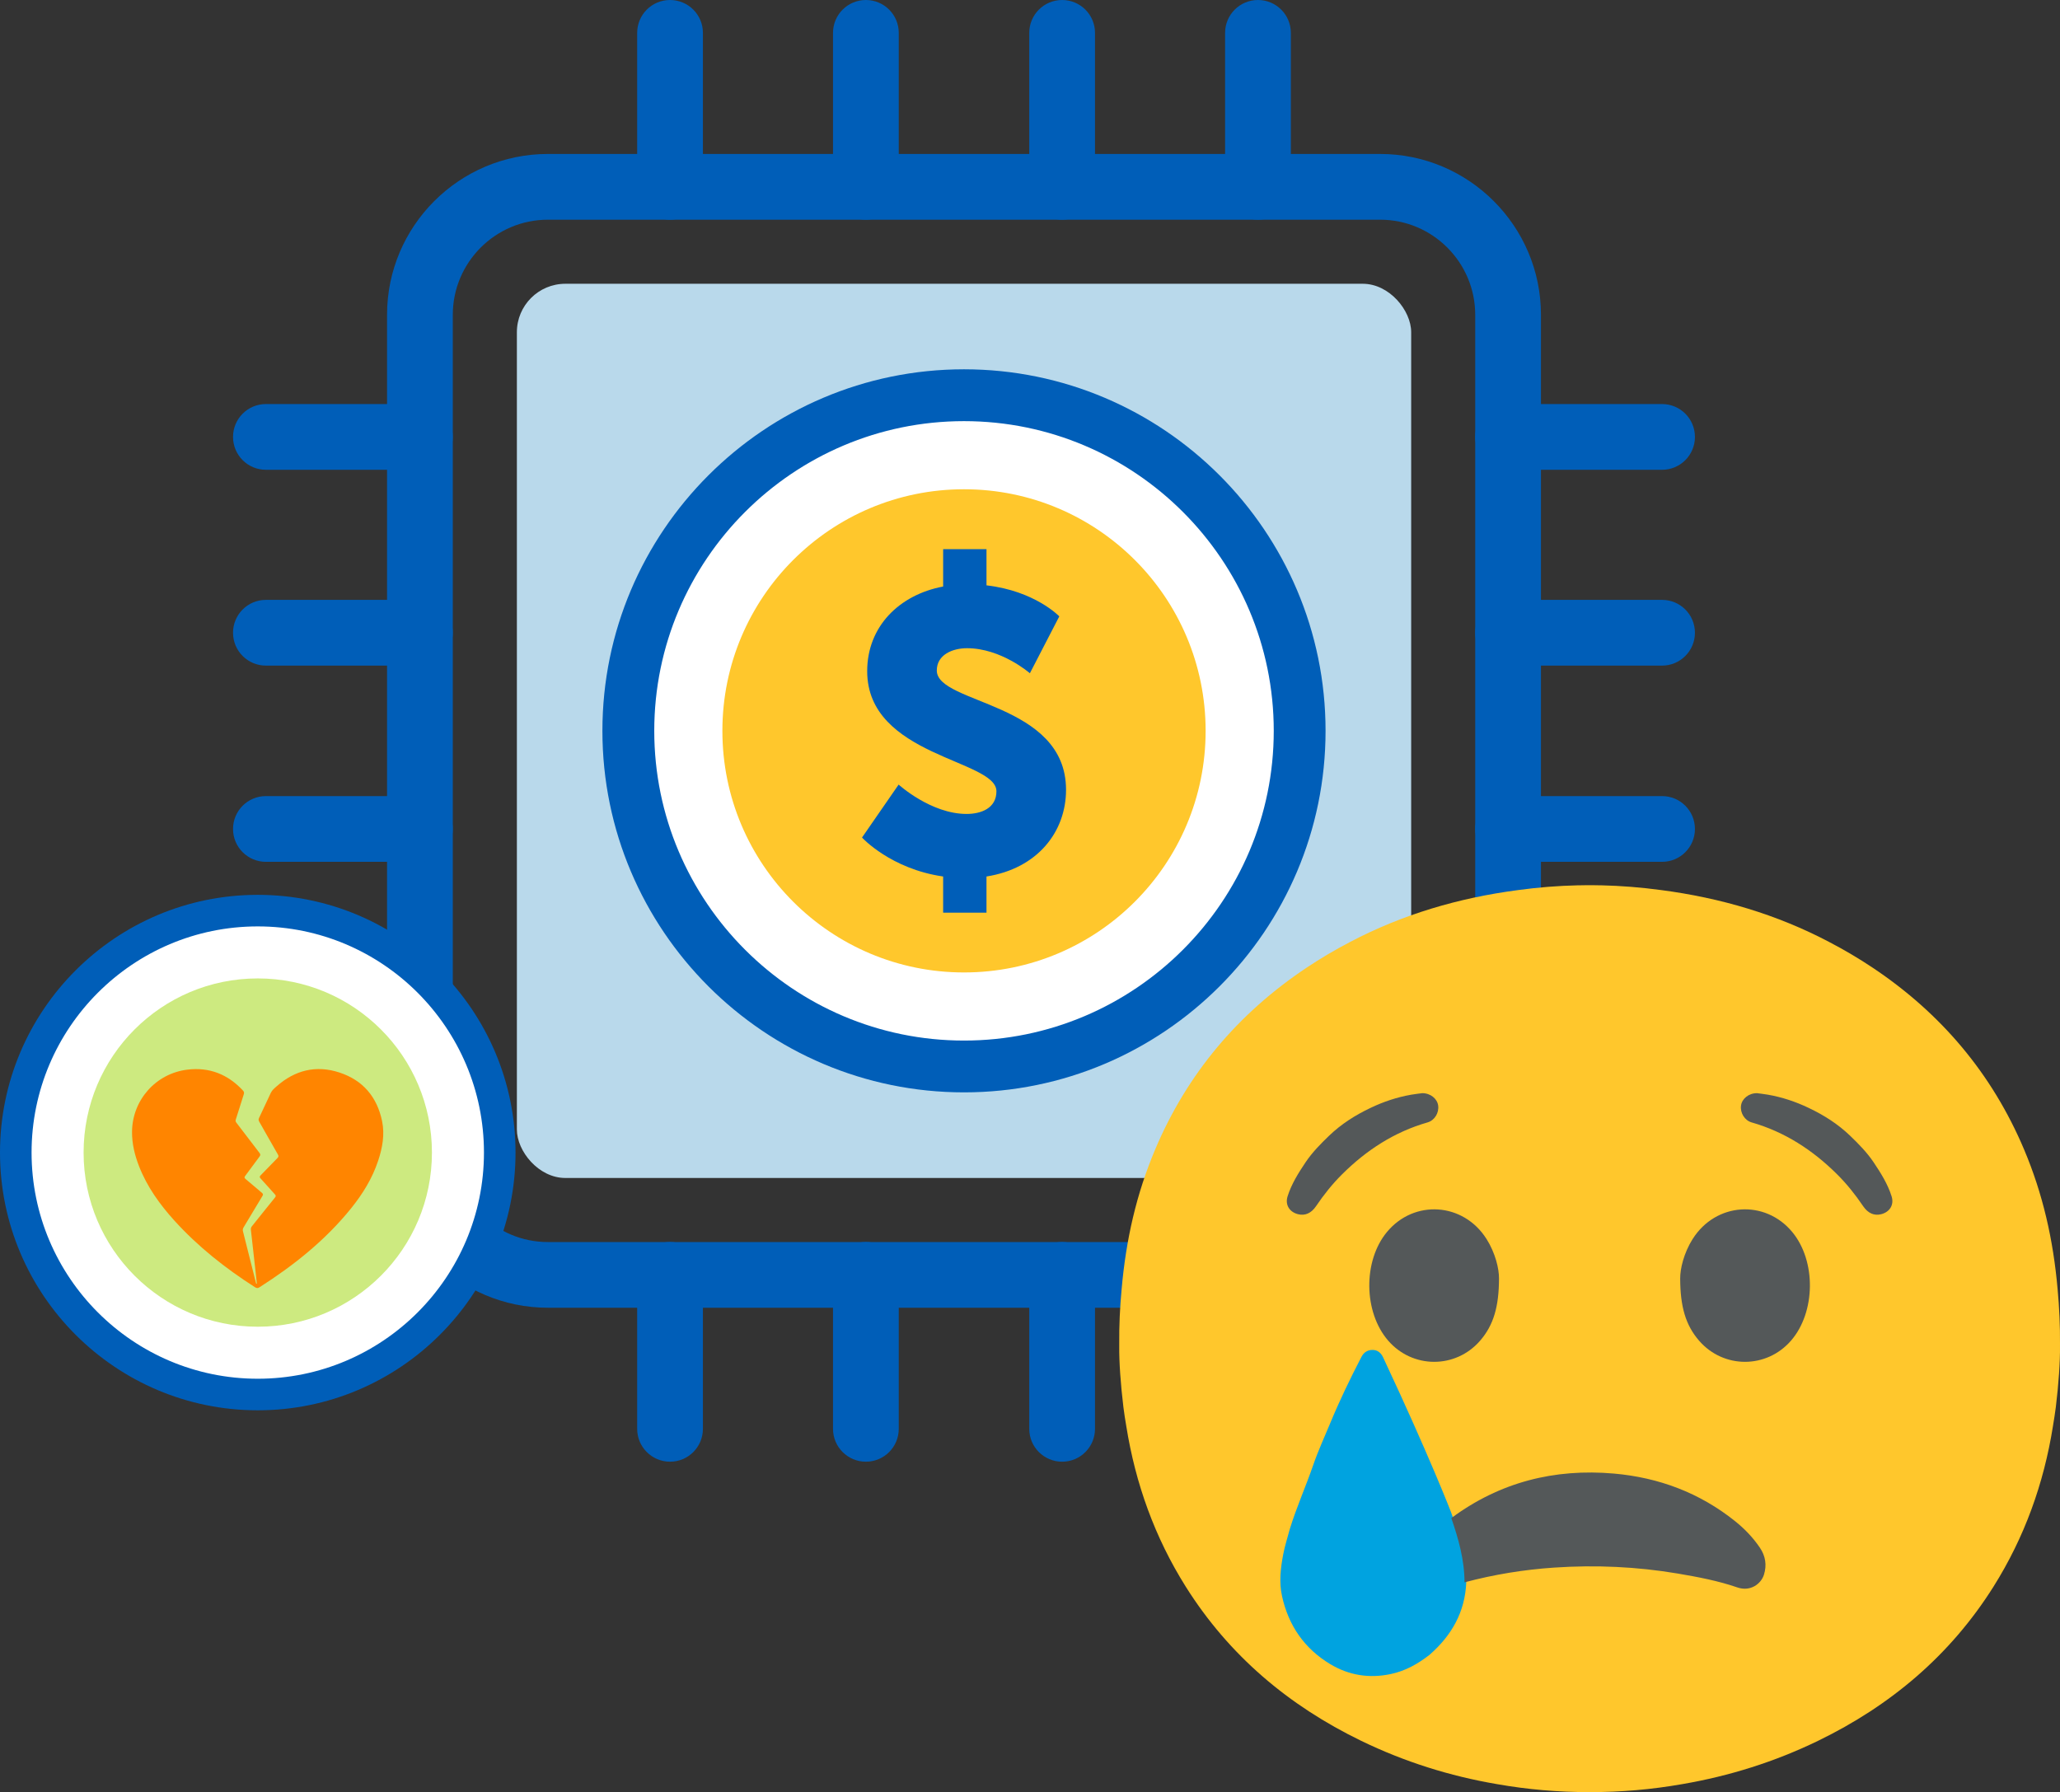
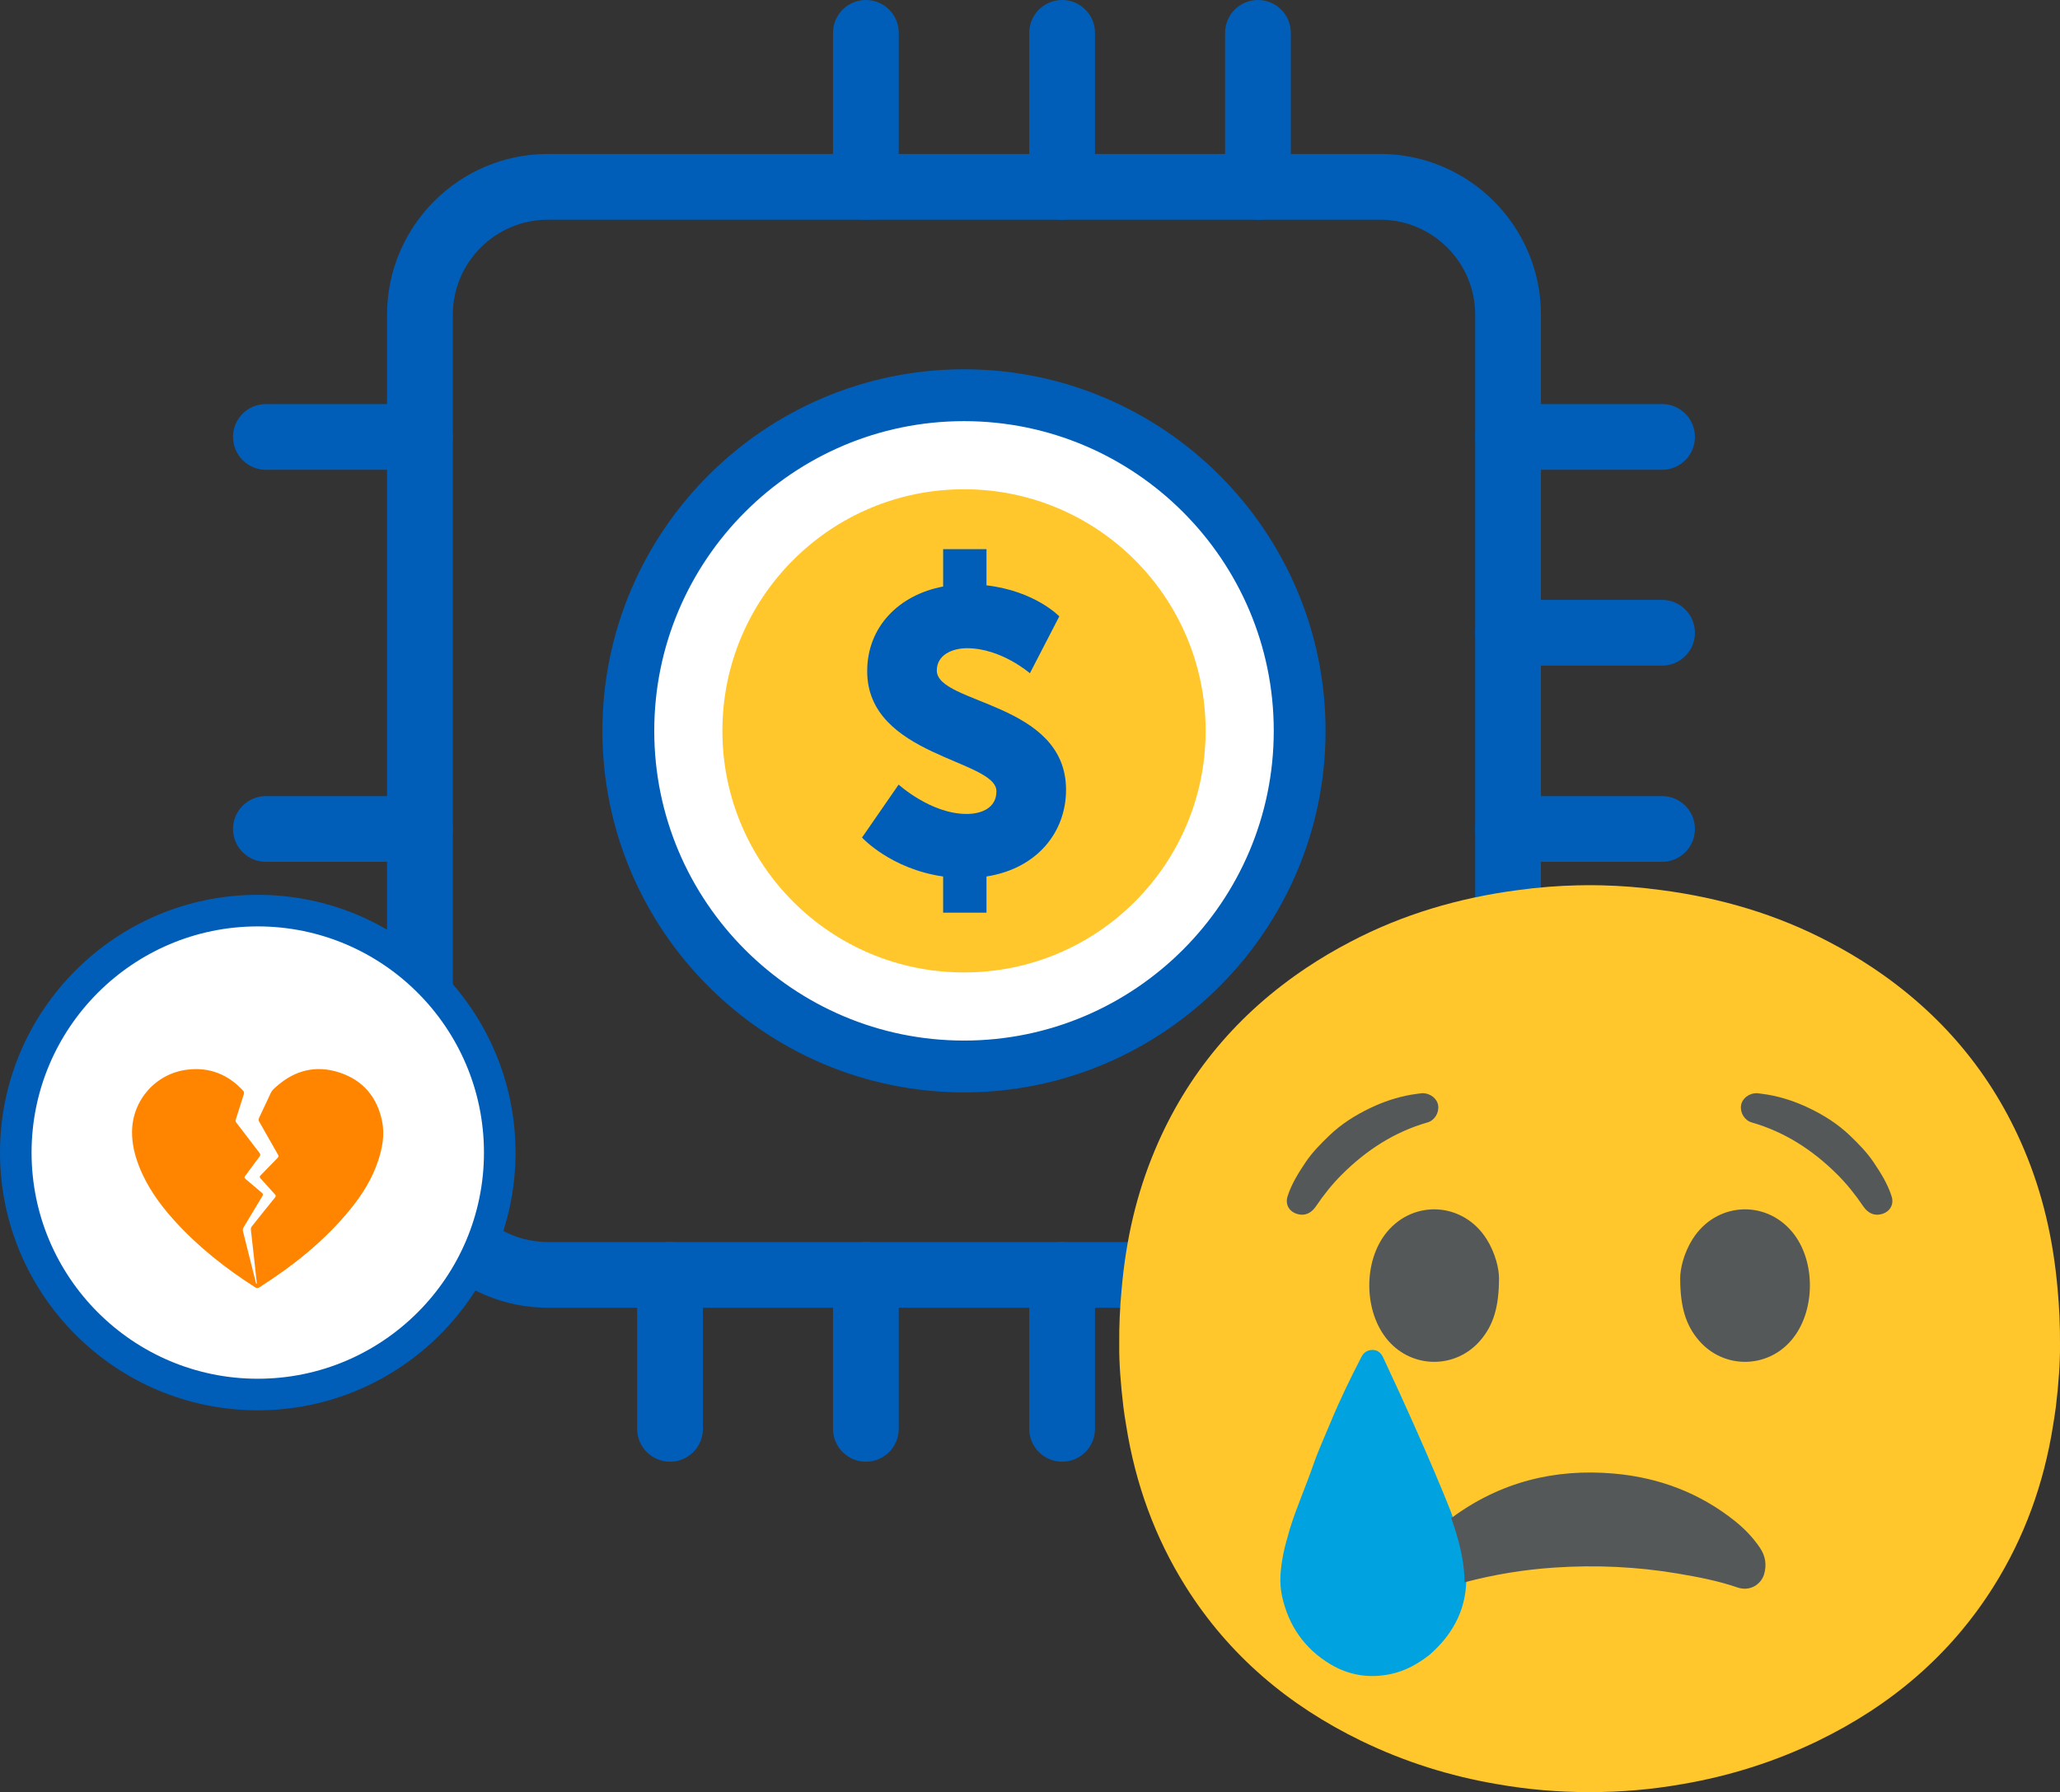
<svg xmlns="http://www.w3.org/2000/svg" id="Layer_2" data-name="Layer 2" viewBox="0 0 458.09 398.57">
  <rect x="0" y="0" width="458.09" height="398.57" fill="#333333" stroke="none" />
  <defs>
    <style>
      .cls-1 {
        fill: #00a3e0;
      }

      .cls-1, .cls-2, .cls-3, .cls-4, .cls-5, .cls-6, .cls-7, .cls-8 {
        stroke-width: 0px;
      }

      .cls-2 {
        fill: #545859;
      }

      .cls-3 {
        fill: #ffc72c;
      }

      .cls-4 {
        fill: #cdea80;
      }

      .cls-5 {
        fill: #fff;
      }

      .cls-6 {
        fill: #ff8500;
      }

      .cls-7 {
        fill: #005eb8;
      }

      .cls-8 {
        fill: #b9d9eb;
      }
    </style>
  </defs>
  <g id="Layer_1-2" data-name="Layer 1">
    <g>
      <g>
-         <rect class="cls-8" x="114.94" y="63.11" width="198.87" height="198.87" rx="10.78" ry="10.78" />
        <path class="cls-7" d="M306.9,290.84H121.84c-19.72,0-35.77-16.05-35.77-35.77V70.01c0-19.72,16.05-35.77,35.77-35.77h185.06c19.72,0,35.77,16.05,35.77,35.77v185.07c0,19.72-16.05,35.77-35.77,35.77ZM121.84,48.86c-11.66,0-21.15,9.49-21.15,21.15v185.07c0,11.66,9.49,21.15,21.15,21.15h185.06c11.66,0,21.15-9.49,21.15-21.15V70.01c0-11.66-9.49-21.15-21.15-21.15H121.84Z" />
        <g>
-           <path class="cls-7" d="M149,48.86c-4.04,0-7.31-3.27-7.31-7.31V7.31c0-4.04,3.27-7.31,7.31-7.31s7.31,3.27,7.31,7.31v34.24c0,4.04-3.27,7.31-7.31,7.31Z" />
          <path class="cls-7" d="M192.55,48.86c-4.04,0-7.31-3.27-7.31-7.31V7.31c0-4.04,3.27-7.31,7.31-7.31s7.31,3.27,7.31,7.31v34.24c0,4.04-3.27,7.31-7.31,7.31Z" />
          <path class="cls-7" d="M236.19,48.86c-4.04,0-7.31-3.27-7.31-7.31V7.31c0-4.04,3.27-7.31,7.31-7.31s7.31,3.27,7.31,7.31v34.24c0,4.04-3.27,7.31-7.31,7.31Z" />
          <path class="cls-7" d="M279.74,48.86c-4.04,0-7.31-3.27-7.31-7.31V7.31c0-4.04,3.27-7.31,7.31-7.31s7.31,3.27,7.31,7.31v34.24c0,4.04-3.27,7.31-7.31,7.31Z" />
        </g>
        <g>
          <path class="cls-7" d="M149,325.08c-4.04,0-7.31-3.27-7.31-7.31v-34.24c0-4.04,3.27-7.31,7.31-7.31s7.31,3.27,7.31,7.31v34.24c0,4.04-3.27,7.31-7.31,7.31Z" />
          <path class="cls-7" d="M192.55,325.08c-4.04,0-7.31-3.27-7.31-7.31v-34.24c0-4.04,3.27-7.31,7.31-7.31s7.31,3.27,7.31,7.31v34.24c0,4.04-3.27,7.31-7.31,7.31Z" />
          <path class="cls-7" d="M236.19,325.08c-4.04,0-7.31-3.27-7.31-7.31v-34.24c0-4.04,3.27-7.31,7.31-7.31s7.31,3.27,7.31,7.31v34.24c0,4.04-3.27,7.31-7.31,7.31Z" />
          <path class="cls-7" d="M279.74,325.08c-4.04,0-7.31-3.27-7.31-7.31v-34.24c0-4.04,3.27-7.31,7.31-7.31s7.31,3.27,7.31,7.31v34.24c0,4.04-3.27,7.31-7.31,7.31Z" />
        </g>
        <g>
          <path class="cls-7" d="M369.6,104.48h-34.24c-4.04,0-7.31-3.27-7.31-7.31s3.27-7.31,7.31-7.31h34.24c4.04,0,7.31,3.27,7.31,7.31s-3.27,7.31-7.31,7.31Z" />
          <path class="cls-7" d="M369.6,148.03h-34.24c-4.04,0-7.31-3.27-7.31-7.31s3.27-7.31,7.31-7.31h34.24c4.04,0,7.31,3.27,7.31,7.31s-3.27,7.31-7.31,7.31Z" />
          <path class="cls-7" d="M369.6,191.67h-34.24c-4.04,0-7.31-3.27-7.31-7.31s3.27-7.31,7.31-7.31h34.24c4.04,0,7.31,3.27,7.31,7.31s-3.27,7.31-7.31,7.31Z" />
-           <path class="cls-7" d="M369.6,235.22h-34.24c-4.04,0-7.31-3.27-7.31-7.31s3.27-7.31,7.31-7.31h34.24c4.04,0,7.31,3.27,7.31,7.31s-3.27,7.31-7.31,7.31Z" />
        </g>
        <g>
          <path class="cls-7" d="M93.37,104.48h-34.24c-4.04,0-7.31-3.27-7.31-7.31s3.27-7.31,7.31-7.31h34.24c4.04,0,7.31,3.27,7.31,7.31s-3.27,7.31-7.31,7.31Z" />
-           <path class="cls-7" d="M93.37,148.03h-34.24c-4.04,0-7.31-3.27-7.31-7.31s3.27-7.31,7.31-7.31h34.24c4.04,0,7.31,3.27,7.31,7.31s-3.27,7.31-7.31,7.31Z" />
          <path class="cls-7" d="M93.37,191.67h-34.24c-4.04,0-7.31-3.27-7.31-7.31s3.27-7.31,7.31-7.31h34.24c4.04,0,7.31,3.27,7.31,7.31s-3.27,7.31-7.31,7.31Z" />
          <path class="cls-7" d="M93.37,235.22h-34.24c-4.04,0-7.31-3.27-7.31-7.31s3.27-7.31,7.31-7.31h34.24c4.04,0,7.31,3.27,7.31,7.31s-3.27,7.31-7.31,7.31Z" />
        </g>
        <g>
          <path class="cls-5" d="M214.37,88.13c41.1,0,74.42,33.32,74.42,74.42s-33.32,74.42-74.42,74.42-74.42-33.32-74.42-74.42,33.32-74.42,74.42-74.42" />
          <path class="cls-3" d="M268.1,162.54c0,29.68-24.06,53.73-53.73,53.73s-53.73-24.05-53.73-53.73,24.06-53.73,53.73-53.73,53.73,24.05,53.73,53.73" />
          <path class="cls-7" d="M214.37,242.94c-44.34,0-80.41-36.06-80.41-80.4s36.07-80.41,80.41-80.41,80.4,36.07,80.4,80.41-36.07,80.4-80.4,80.4M214.37,93.66c-37.98,0-68.88,30.9-68.88,68.88s30.9,68.88,68.88,68.88,68.88-30.9,68.88-68.88-30.9-68.88-68.88-68.88" />
          <path class="cls-7" d="M199.82,174.48s7.17,6.54,15.13,6.54c3.18,0,6.63-1.24,6.63-5.04,0-7.08-28.74-7.7-28.74-26.71,0-9.9,7.07-16.97,16.89-18.83v-8.31h9.64v8.05c10.79,1.24,16.19,6.9,16.19,6.9l-6.54,12.65s-6.37-5.57-13.98-5.57c-3.18,0-6.72,1.42-6.72,4.96,0,7.52,28.74,6.98,28.74,26.53,0,9.37-6.37,17.5-17.69,19.28v8.05h-9.64v-8.05c-11.67-1.68-18.04-8.66-18.04-8.66l8.13-11.76Z" />
        </g>
      </g>
      <g>
        <path class="cls-3" d="M458.09,298.92c.03-4.06-.15-8.13-.53-12.19-.97-11.1-3.31-21.26-7.45-31.07-7.12-16.86-18.45-30.27-33.64-40.42-3.17-2.12-6.42-4.03-9.74-5.76-11.61-6.11-24.11-9.8-37.34-11.53-4.45-.6-8.92-.96-13.4-1.06-.15,0-.31,0-.46,0-.4,0-.8-.01-1.2-.02-.28,0-.56,0-.84,0-.28,0-.56,0-.84,0-.4,0-.8,0-1.2.02-.15,0-.31,0-.46,0-4.48.1-8.95.45-13.4,1.06-13.22,1.73-25.73,5.42-37.34,11.53-3.32,1.73-6.57,3.64-9.74,5.76-15.19,10.15-26.52,23.55-33.64,40.42-4.14,9.81-6.48,19.97-7.45,31.07-.38,4.06-.57,8.12-.53,12.19,0,.17,0,.34,0,.52-.04,3.37.31,8.46.93,13.53.17,1.41.41,2.82.64,4.22,2.04,12.77,6.33,24.72,13.22,35.68,9.61,15.28,22.86,26.45,39.02,34.29,9.65,4.68,19.7,7.83,30.09,9.61.04,0,.08.02.12.02,6.82,1.2,13.69,1.79,20.58,1.77,6.89.02,13.76-.57,20.58-1.77.04,0,.08-.02.12-.02,10.39-1.79,20.44-4.93,30.09-9.61,16.15-7.84,29.41-19.02,39.02-34.29,6.89-10.96,11.19-22.91,13.22-35.68.22-1.41.47-2.81.64-4.22.62-5.07.97-10.16.93-13.53,0-.17,0-.34,0-.52Z" />
        <path class="cls-1" d="M286.81,340.08c1.49-4.84,3.56-9.46,5.21-14.24,1.09-3.17,2.5-6.23,3.79-9.34,2.08-5.02,4.44-9.92,6.95-14.75.51-.98,1.35-1.53,2.45-1.53,1.12,0,1.88.64,2.35,1.64,10.44,22.27,15.11,34.44,15.11,34.44.14.37.27.75.46,1.31,1.59,4.62,3.14,9.18,2.93,14.3-.27,6.61-3.27,11.84-8.16,16.11-2.58,2.02-5.36,3.59-8.61,4.28-4.79,1.03-9.33.29-13.47-2.19-5.74-3.45-9.29-8.57-10.73-15.12-.69-3.13-.32-6.25.27-9.34.36-1.88.96-3.72,1.45-5.57Z" />
        <path class="cls-2" d="M325.67,351.92c0-4.97-1.34-9.66-2.93-14.3,10.77-7.99,22.92-11.06,36.16-9.9,9.97.88,19.05,4.27,26.93,10.58,2.12,1.7,3.99,3.64,5.52,5.9,1.26,1.86,1.57,3.88.91,6-.63,2.03-2.99,3.85-5.92,2.84-4.3-1.48-8.75-2.32-13.22-3.08-9.11-1.54-18.29-1.95-27.5-1.33-6.75.45-13.41,1.54-19.95,3.28Z" />
        <path class="cls-2" d="M330.55,275.53c-5.13-8.1-16.08-8.84-22.14-1.52-5.33,6.44-5.2,17.82.28,24.14,5.43,6.27,14.97,6.3,20.42.05,3.07-3.52,4.21-7.7,4.23-13.84.02-2.16-.79-5.67-2.79-8.84Z" />
        <path class="cls-2" d="M319.81,245.86c-.22-1.52-1.71-2.75-3.55-2.74-.67.09-1.57.19-2.45.34-3.15.55-6.14,1.55-9.03,2.93-3.39,1.61-6.52,3.59-9.22,6.19-1.89,1.82-3.74,3.69-5.22,5.89-1.61,2.4-3.15,4.84-4.02,7.61-.58,1.86.41,3.46,2.3,3.95,1.55.4,2.94-.17,4.03-1.77,1.73-2.56,3.64-4.96,5.83-7.13,5.4-5.36,11.61-9.4,18.98-11.51,1.54-.44,2.58-2.12,2.35-3.75Z" />
        <path class="cls-2" d="M376.42,275.53c5.13-8.1,16.08-8.84,22.14-1.52,5.33,6.44,5.2,17.82-.28,24.14-5.43,6.27-14.97,6.3-20.42.05-3.07-3.52-4.21-7.7-4.23-13.84-.02-2.16.79-5.67,2.79-8.84Z" />
        <path class="cls-2" d="M387.16,245.86c.22-1.52,1.71-2.75,3.55-2.74.67.09,1.57.19,2.45.34,3.15.55,6.14,1.55,9.03,2.93,3.39,1.61,6.52,3.59,9.22,6.19,1.89,1.82,3.74,3.69,5.22,5.89,1.61,2.4,3.15,4.84,4.02,7.61.58,1.86-.41,3.46-2.3,3.95-1.55.4-2.94-.17-4.03-1.77-1.73-2.56-3.64-4.96-5.83-7.13-5.4-5.36-11.61-9.4-18.98-11.51-1.54-.44-2.58-2.12-2.35-3.75Z" />
      </g>
      <g>
        <circle id="Oval" class="cls-5" cx="57.32" cy="256.33" r="53.64" />
        <path class="cls-7" d="M57.32,313.65c-31.61,0-57.32-25.71-57.32-57.32s25.71-57.32,57.32-57.32,57.32,25.71,57.32,57.32-25.71,57.32-57.32,57.32ZM57.32,206.03c-27.74,0-50.3,22.56-50.3,50.3s22.56,50.3,50.3,50.3,50.3-22.56,50.3-50.3-22.56-50.3-50.3-50.3Z" />
-         <path class="cls-4" d="M96.05,256.33c0,21.39-17.34,38.73-38.73,38.73s-38.73-17.34-38.73-38.73,17.34-38.73,38.73-38.73,38.73,17.34,38.73,38.73" />
        <path class="cls-6" d="M57.12,285.49c-.13-1.23-.26-2.46-.4-3.69-.31-2.76-.61-5.53-.93-8.29-.03-.31.03-.55.23-.79,1.71-2.13,3.4-4.27,5.12-6.38.25-.31.23-.46-.03-.74-1.07-1.16-2.1-2.36-3.17-3.52-.25-.28-.23-.43.02-.69,1.25-1.26,2.48-2.55,3.72-3.82.25-.26.33-.44.12-.81-1.41-2.43-2.77-4.89-4.17-7.33-.16-.28-.16-.51-.03-.79.88-1.86,1.74-3.74,2.63-5.6.28-.59.8-1.02,1.28-1.44,4.08-3.6,8.76-4.77,13.95-3.08,5.22,1.7,8.38,5.42,9.5,10.79.63,3.02.08,5.97-.87,8.84-1.3,3.93-3.45,7.4-6.03,10.6-5.71,7.08-12.72,12.66-20.34,17.53-.37.24-.63.24-1.01,0-6.59-4.21-12.69-9.03-17.95-14.84-3.25-3.6-6.06-7.51-7.84-12.07-.96-2.46-1.58-5-1.56-7.65.05-7.06,5.29-12.98,12.3-13.83,4.91-.6,9.03,1.04,12.38,4.66.24.26.27.49.17.82-.6,1.87-1.18,3.76-1.78,5.63-.09.28-.03.46.13.68,1.71,2.24,3.41,4.48,5.13,6.71.24.31.26.51.02.83-1.07,1.42-2.1,2.86-3.17,4.28-.23.31-.23.47.08.72,1.22,1,2.4,2.05,3.62,3.06.27.23.31.38.12.7-1.4,2.31-2.78,4.64-4.18,6.96-.19.31-.24.58-.14.95.97,3.78,1.91,7.57,2.86,11.36.02.08.05.16.08.24.04,0,.07,0,.11,0Z" />
      </g>
    </g>
  </g>
</svg>